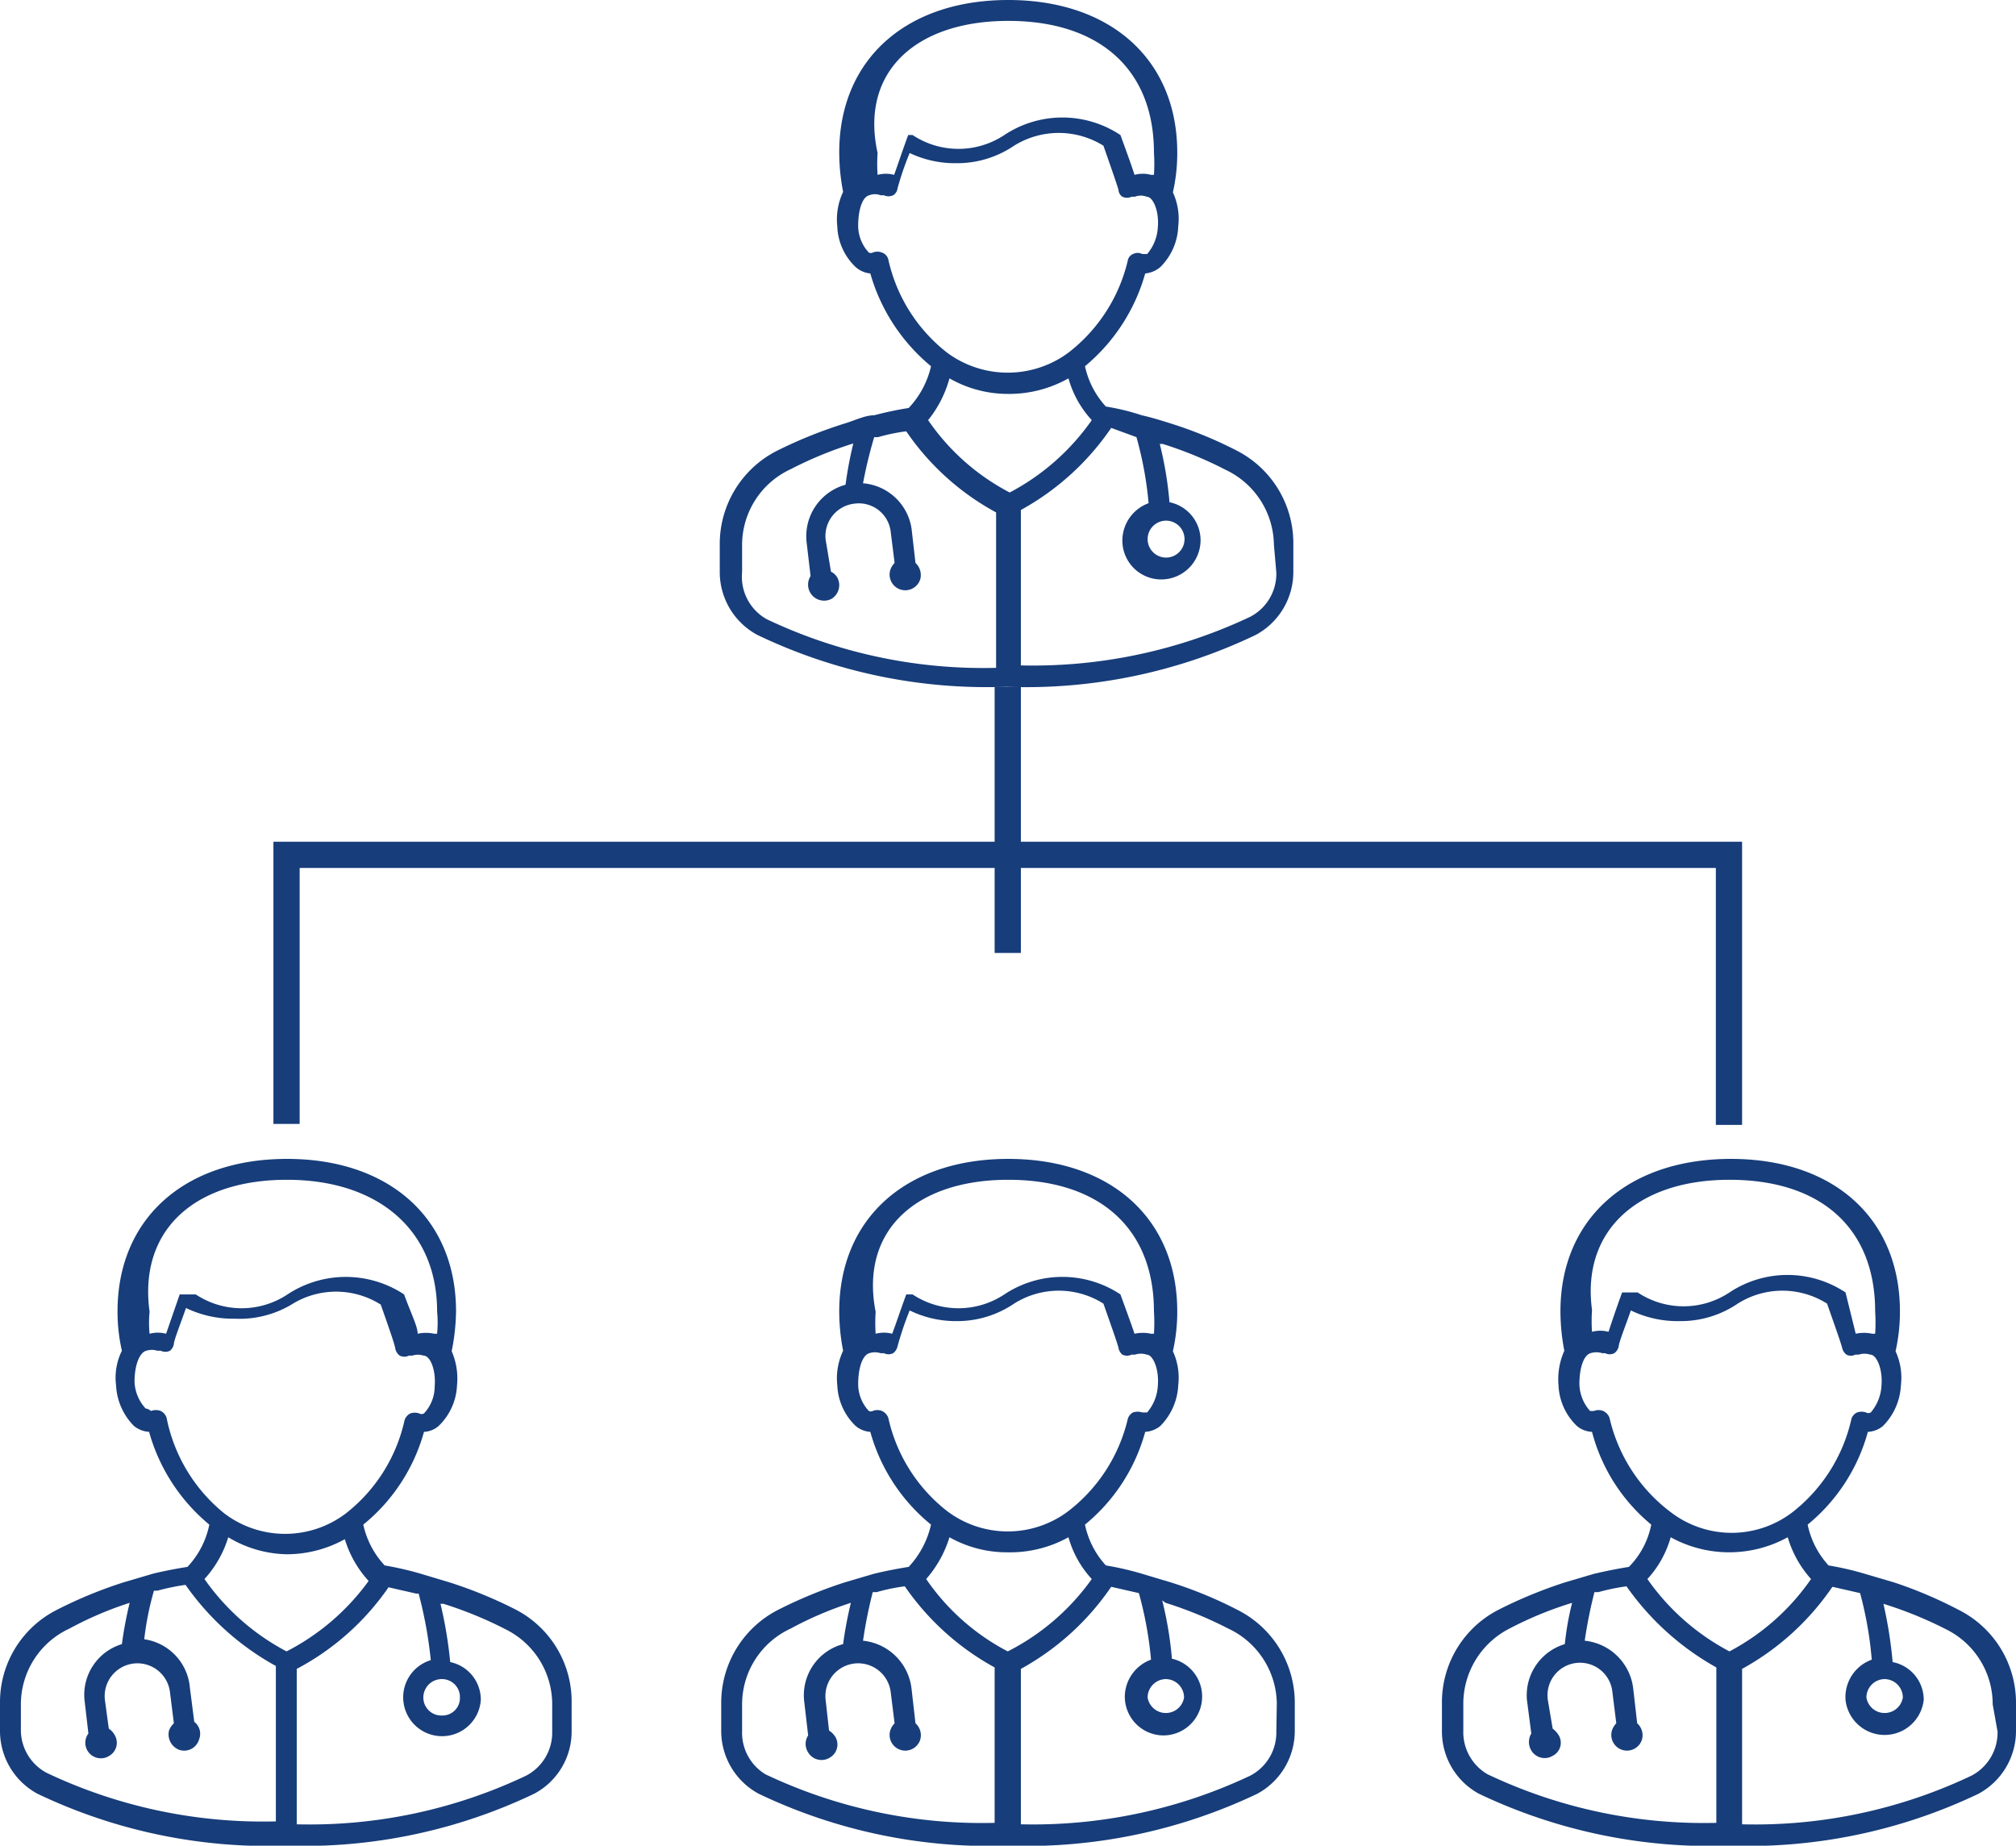
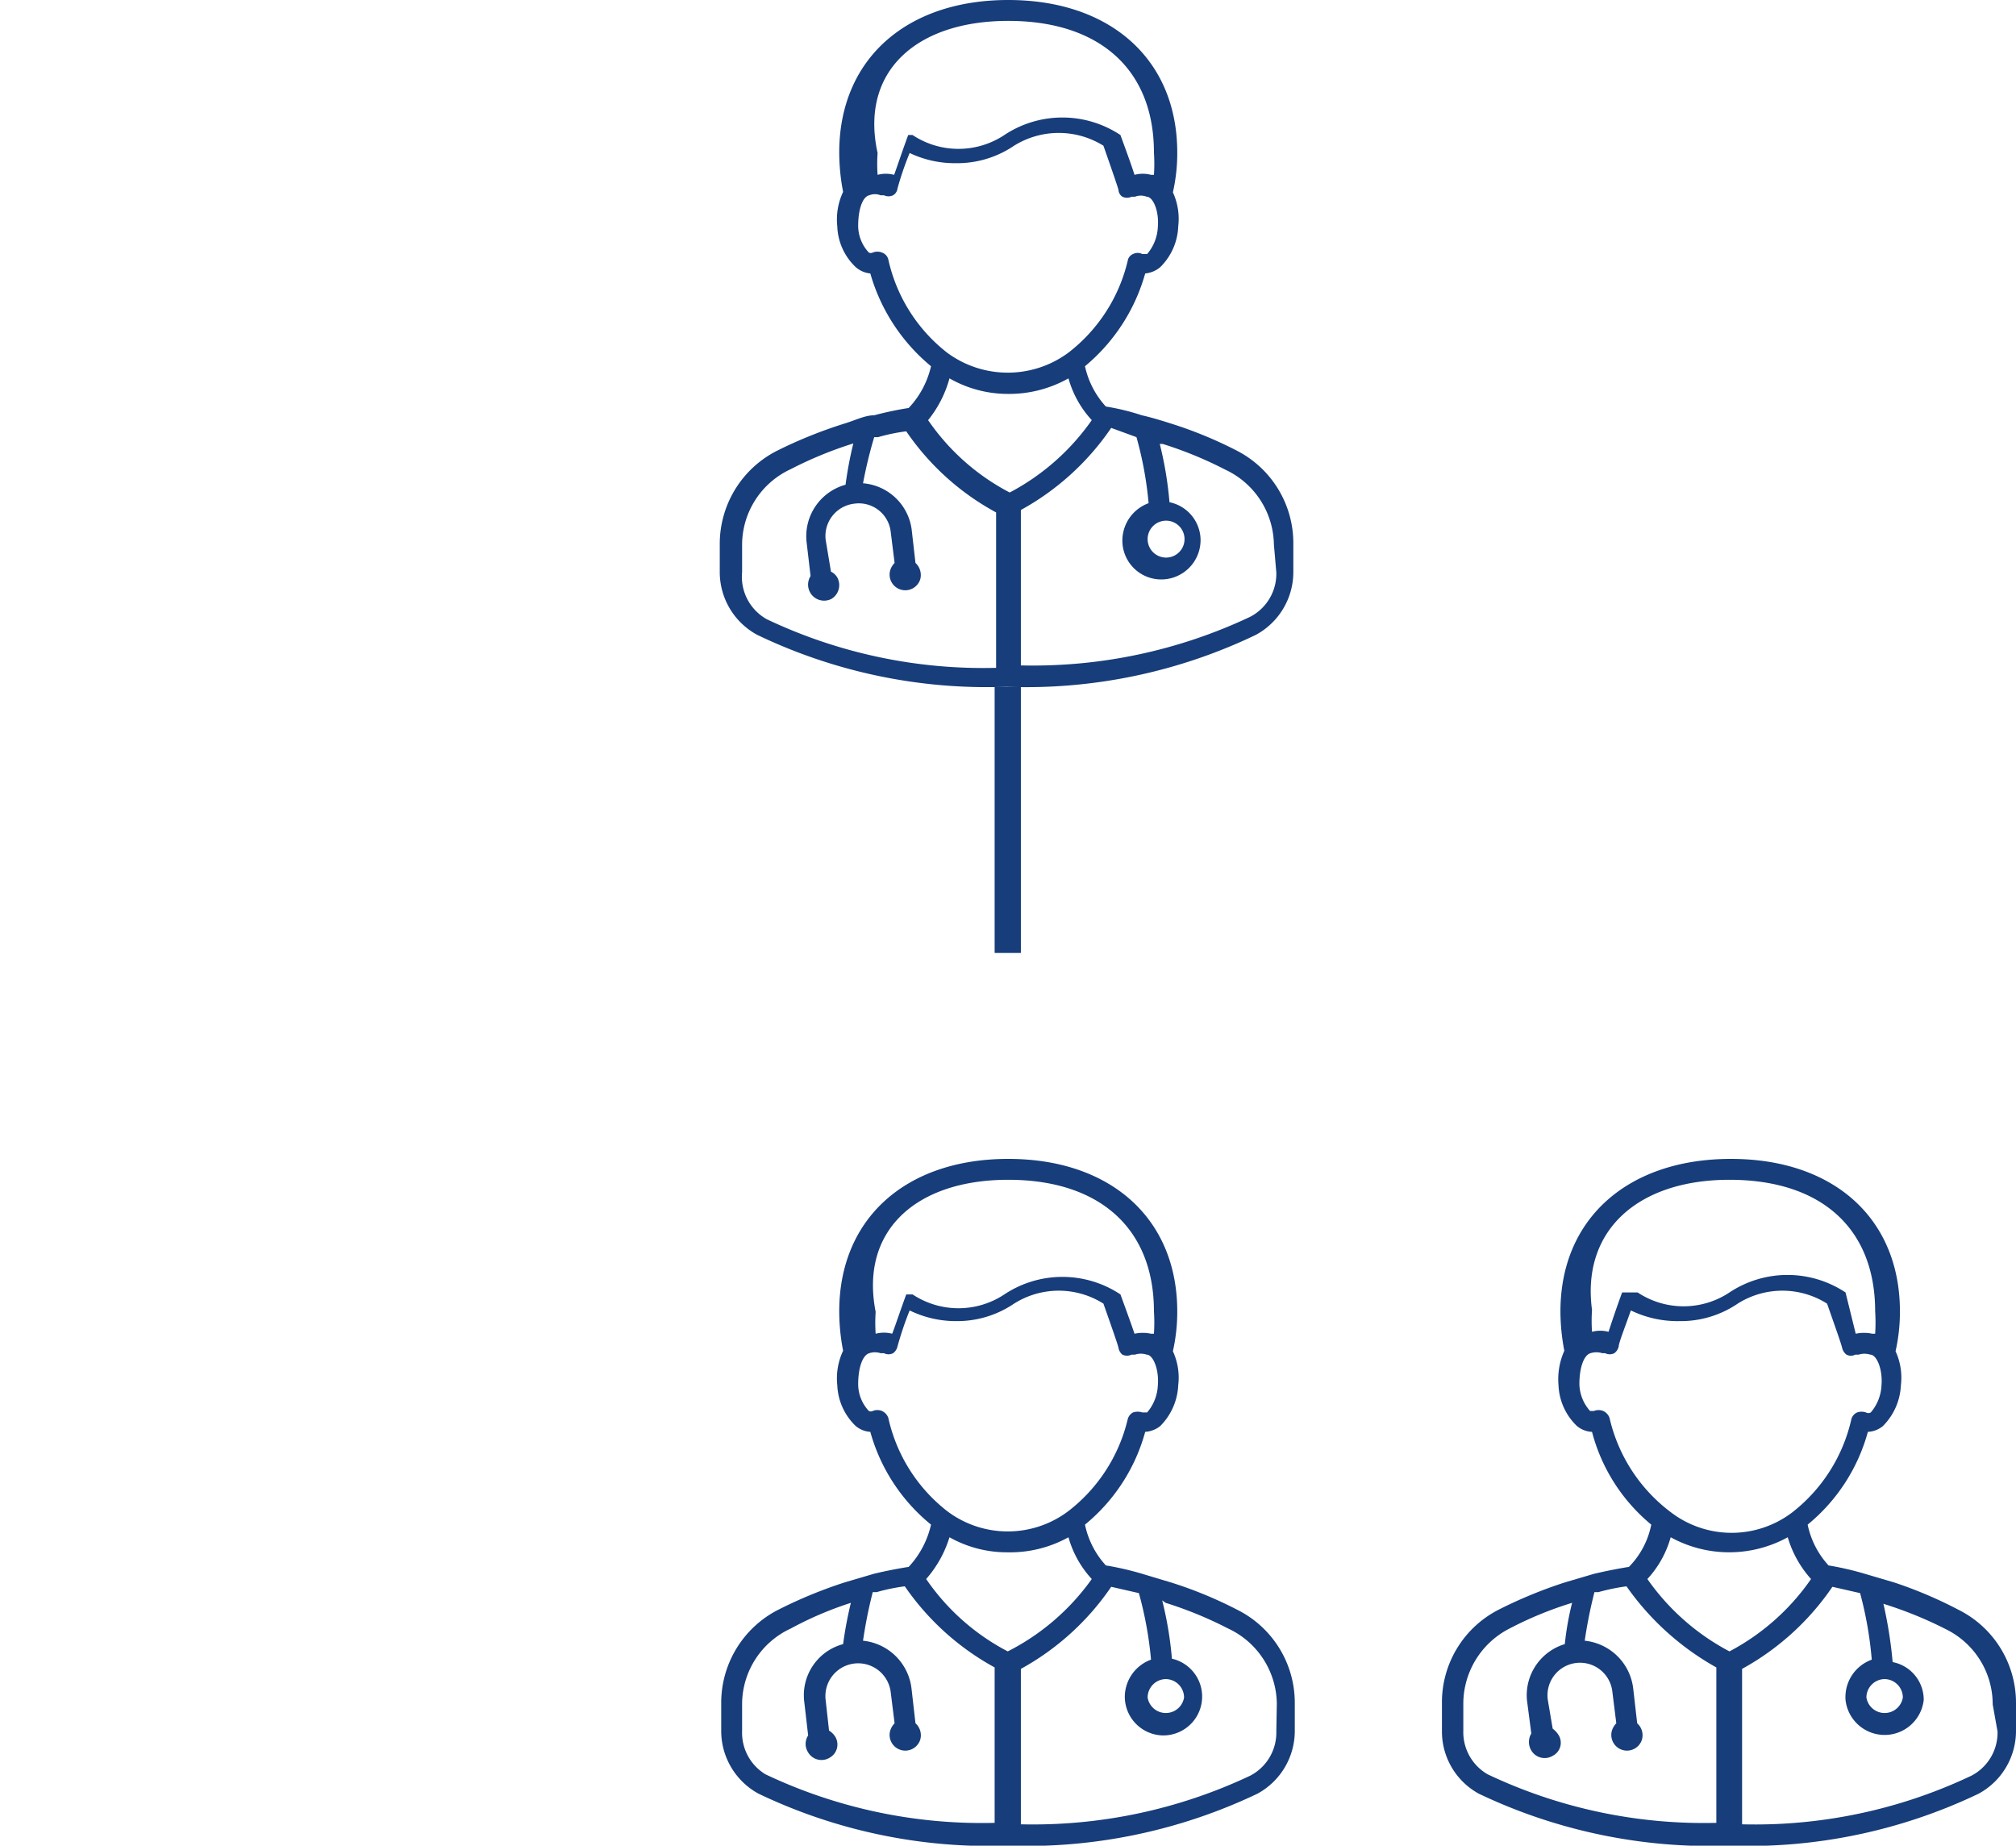
<svg xmlns="http://www.w3.org/2000/svg" id="layer_1" data-name="layer 1" viewBox="0 0 41.51 38">
  <defs>
    <style>.cls-1{fill:#173d7a;}</style>
  </defs>
  <path class="cls-1" d="M25.47,9.28a8.56,8.56,0,0,0-1.36-.56c-.22-.07-.42-.13-.6-.17a4.7,4.7,0,0,0-.74-.18,1.79,1.79,0,0,1-.43-.83,3.82,3.82,0,0,0,1.24-1.91.56.56,0,0,0,.31-.13,1.24,1.24,0,0,0,.37-.84,1.3,1.3,0,0,0-.11-.7,3.62,3.62,0,0,0,.09-.82C24.24,1.23,22.87,0,20.76,0s-3.48,1.23-3.48,3.14a4.28,4.28,0,0,0,.08.81,1.33,1.33,0,0,0-.12.71,1.21,1.21,0,0,0,.38.84.53.53,0,0,0,.3.13,3.84,3.84,0,0,0,1.25,1.91,1.85,1.85,0,0,1-.46.86,6.87,6.87,0,0,0-.71.15c-.19,0-.38.1-.61.17A9.41,9.41,0,0,0,16,9.28a2.15,2.15,0,0,0-1.18,1.92v.58a1.47,1.47,0,0,0,.77,1.29,10.92,10.92,0,0,0,5.13,1.07,10.93,10.93,0,0,0,5.14-1.07,1.47,1.47,0,0,0,.77-1.29V11.2A2.14,2.14,0,0,0,25.47,9.28ZM20.76.43c1.88,0,3,1,3,2.71a3.44,3.44,0,0,1,0,.46l-.06,0a.65.65,0,0,0-.34,0c-.05-.16-.14-.41-.29-.82h0s0,0,0,0l0,0s0,0,0,0a2.16,2.16,0,0,0-2.39,0,1.71,1.71,0,0,1-1.89,0h0l0,0h-.09l0,0h0l0,0s0,0,0,0h0l0,0a0,0,0,0,1,0,0c-.15.41-.23.66-.29.82a.65.65,0,0,0-.34,0,.05.05,0,0,1,0,0,3.14,3.14,0,0,1,0-.45C17.7,1.47,18.87.43,20.76.43ZM18.29,5.34a.2.2,0,0,0-.13-.14.25.25,0,0,0-.19,0,.09.09,0,0,1-.08,0,.81.81,0,0,1-.22-.55c0-.34.09-.6.23-.63a.31.31,0,0,1,.23,0l.07,0a.22.22,0,0,0,.19,0,.19.19,0,0,0,.09-.14,6.26,6.26,0,0,1,.25-.73,2.17,2.17,0,0,0,.95.21A2.09,2.09,0,0,0,20.88,3a1.74,1.74,0,0,1,1.84,0c.14.4.29.83.31.91a.18.18,0,0,0,.08.14.22.22,0,0,0,.19,0l.07,0a.33.33,0,0,1,.24,0c.13,0,.26.29.23.63a.92.92,0,0,1-.22.55s-.06,0-.1,0a.21.21,0,0,0-.19,0,.18.18,0,0,0-.11.14A3.37,3.37,0,0,1,22,7.26a2.1,2.1,0,0,1-2.5,0A3.35,3.35,0,0,1,18.29,5.34Zm1.26,2.45a2.42,2.42,0,0,0,1.2.32A2.49,2.49,0,0,0,22,7.79a2.1,2.1,0,0,0,.48.86,4.78,4.78,0,0,1-1.69,1.49,4.63,4.63,0,0,1-1.68-1.49A2.35,2.35,0,0,0,19.55,7.79Zm-4.27,4V11.2a1.72,1.72,0,0,1,1-1.54,8.06,8.06,0,0,1,1.29-.53h0a8,8,0,0,0-.16.85,1.1,1.1,0,0,0-.8,1.2l.08.68a.33.33,0,0,0,.43.47.33.33,0,0,0,.12-.44.3.3,0,0,0-.13-.12L17,11.11a.67.67,0,0,1,.59-.74.66.66,0,0,1,.75.58l.08.64a.38.38,0,0,0-.09.15.32.32,0,1,0,.62.18.34.34,0,0,0-.1-.33l-.08-.7a1.1,1.1,0,0,0-1-.94A9.23,9.23,0,0,1,18,9l.08,0a3.86,3.86,0,0,1,.58-.12,5.28,5.28,0,0,0,1.85,1.67v3.2a10.39,10.39,0,0,1-4.72-1A1,1,0,0,1,15.28,11.78Zm11,0a1,1,0,0,1-.54.91,10.47,10.47,0,0,1-4.72,1v-3.2a5.39,5.39,0,0,0,1.86-1.69L23.4,9l0,0a7.43,7.43,0,0,1,.25,1.36.82.82,0,0,0-.54.76.8.8,0,0,0,.8.81.81.81,0,0,0,.81-.81.8.8,0,0,0-.64-.78,7.51,7.51,0,0,0-.2-1.2l.06,0a8.06,8.06,0,0,1,1.29.53,1.73,1.73,0,0,1,1,1.54ZM24,10.72a.38.38,0,1,1-.37.37A.38.38,0,0,1,24,10.72Z" />
  <path class="cls-1" d="M40.32,33.14A8.83,8.83,0,0,0,39,32.58l-.61-.18a6.11,6.11,0,0,0-.74-.17,1.78,1.78,0,0,1-.43-.84,3.74,3.74,0,0,0,1.24-1.91.52.52,0,0,0,.31-.12,1.27,1.27,0,0,0,.37-.84,1.3,1.3,0,0,0-.11-.7,3.68,3.68,0,0,0,.09-.82c0-1.91-1.36-3.14-3.48-3.14S32.13,25.09,32.13,27a4.28,4.28,0,0,0,.08.81,1.44,1.44,0,0,0-.12.71,1.23,1.23,0,0,0,.38.84.52.52,0,0,0,.31.12A3.68,3.68,0,0,0,34,31.39a1.71,1.71,0,0,1-.46.87c-.43.07-.7.14-.71.14l-.61.18a9.41,9.41,0,0,0-1.36.56,2.14,2.14,0,0,0-1.17,1.92v.58a1.46,1.46,0,0,0,.76,1.29A11.06,11.06,0,0,0,35.61,38a11,11,0,0,0,5.13-1.07,1.47,1.47,0,0,0,.77-1.29v-.58A2.14,2.14,0,0,0,40.32,33.14Zm-4.71-8.85c1.89,0,3,1,3,2.71a3.44,3.44,0,0,1,0,.46l-.06,0a.79.79,0,0,0-.34,0L38,26.61h0l0,0s0,0,0,0l0,0a2.16,2.16,0,0,0-2.39,0,1.71,1.71,0,0,1-1.89,0h0l0,0H33.4l0,0,0,0,0,0h0v0l0,0c-.15.41-.23.66-.28.81a.66.66,0,0,0-.34,0l0,0a3.29,3.29,0,0,1,0-.45C32.56,25.33,33.73,24.29,35.61,24.29Zm-2.47,4.9a.25.25,0,0,0-.13-.14.25.25,0,0,0-.19,0s-.06,0-.08,0a.86.86,0,0,1-.22-.55c0-.34.09-.6.23-.64a.4.4,0,0,1,.24,0l.06,0a.21.21,0,0,0,.19,0,.24.24,0,0,0,.09-.14c0-.07.13-.4.25-.74a2.21,2.21,0,0,0,1,.22,2.09,2.09,0,0,0,1.2-.36,1.72,1.72,0,0,1,1.84,0c.14.4.29.82.31.91a.24.24,0,0,0,.09.14.19.19,0,0,0,.18,0l.07,0a.4.4,0,0,1,.24,0c.13,0,.26.3.23.64a.92.92,0,0,1-.22.55.1.1,0,0,1-.1,0,.28.28,0,0,0-.18,0,.21.21,0,0,0-.12.14,3.37,3.37,0,0,1-1.22,1.92,2.06,2.06,0,0,1-2.49,0A3.37,3.37,0,0,1,33.14,29.19Zm1.26,2.46a2.5,2.5,0,0,0,2.41,0,2.22,2.22,0,0,0,.48.86A4.72,4.72,0,0,1,35.61,34a4.78,4.78,0,0,1-1.69-1.49A2.1,2.1,0,0,0,34.4,31.65Zm-4.27,4v-.58a1.74,1.74,0,0,1,.95-1.54A7.56,7.56,0,0,1,32.37,33h0a6,6,0,0,0-.15.85A1.1,1.1,0,0,0,31.44,35l.09.69a.34.34,0,0,0,0,.35.32.32,0,0,0,.44.11.3.3,0,0,0,.12-.43.5.5,0,0,0-.12-.13L31.87,35a.67.67,0,1,1,1.33-.16l.08.64a.38.38,0,0,0-.09.15.32.32,0,1,0,.62.18.33.33,0,0,0-.1-.33l-.08-.7a1.12,1.12,0,0,0-1-1,9.59,9.59,0,0,1,.2-1l.08,0a4.27,4.27,0,0,1,.58-.12,5.57,5.57,0,0,0,1.85,1.67v3.2a10.37,10.37,0,0,1-4.71-1A1,1,0,0,1,30.13,35.64Zm11,0a1,1,0,0,1-.54.91,10.39,10.39,0,0,1-4.72,1v-3.2a5.39,5.39,0,0,0,1.86-1.69l.57.13h0a7.69,7.69,0,0,1,.24,1.37A.82.82,0,0,0,38,35a.81.81,0,0,0,1.61,0,.79.79,0,0,0-.64-.78,8.85,8.85,0,0,0-.19-1.2l0,0a8.19,8.19,0,0,1,1.3.53,1.72,1.72,0,0,1,.95,1.54ZM38.8,34.57a.38.38,0,0,1,.38.38.38.38,0,0,1-.75,0A.38.38,0,0,1,38.8,34.57Z" />
  <path class="cls-1" d="M25.47,33.14a8.56,8.56,0,0,0-1.36-.56l-.6-.18a6.11,6.11,0,0,0-.74-.17,1.78,1.78,0,0,1-.43-.84,3.74,3.74,0,0,0,1.24-1.91.55.55,0,0,0,.31-.12,1.27,1.27,0,0,0,.37-.84,1.3,1.3,0,0,0-.11-.7,3.68,3.68,0,0,0,.09-.82c0-1.91-1.37-3.14-3.48-3.14S17.28,25.09,17.28,27a4.28,4.28,0,0,0,.08.81,1.33,1.33,0,0,0-.12.71,1.23,1.23,0,0,0,.38.84.52.52,0,0,0,.3.12,3.75,3.75,0,0,0,1.25,1.91,1.88,1.88,0,0,1-.46.87c-.44.07-.7.14-.71.14l-.61.18a9.41,9.41,0,0,0-1.36.56,2.15,2.15,0,0,0-1.18,1.92v.58a1.47,1.47,0,0,0,.77,1.29A11,11,0,0,0,20.75,38a11.06,11.06,0,0,0,5.14-1.07,1.47,1.47,0,0,0,.77-1.29v-.58A2.14,2.14,0,0,0,25.47,33.14Zm-4.71-8.85c1.88,0,3,1,3,2.71a3.44,3.44,0,0,1,0,.46l-.06,0a.79.79,0,0,0-.34,0c-.05-.15-.14-.4-.29-.81h0a.05.05,0,0,0,0,0l0,0s0,0,0,0a2.16,2.16,0,0,0-2.39,0,1.71,1.71,0,0,1-1.89,0h0l0,0h-.13l0,0,0,0,0,0h0l0,0s0,0,0,0c-.15.41-.23.66-.29.81a.66.66,0,0,0-.34,0l0,0a3.27,3.27,0,0,1,0-.45C17.7,25.33,18.87,24.29,20.76,24.29Zm-2.47,4.9a.25.25,0,0,0-.13-.14.25.25,0,0,0-.19,0,.09.09,0,0,1-.08,0,.81.81,0,0,1-.22-.55c0-.34.09-.6.23-.64a.37.37,0,0,1,.23,0l.07,0a.21.21,0,0,0,.19,0,.24.24,0,0,0,.09-.14,6.87,6.87,0,0,1,.25-.74,2.17,2.17,0,0,0,.95.22,2.09,2.09,0,0,0,1.2-.36,1.72,1.72,0,0,1,1.84,0c.14.4.29.82.31.91a.23.23,0,0,0,.08.14.22.22,0,0,0,.19,0l.07,0a.38.38,0,0,1,.24,0c.13,0,.26.3.23.64a.92.92,0,0,1-.22.55s-.06,0-.1,0a.31.31,0,0,0-.19,0,.22.22,0,0,0-.11.14A3.37,3.37,0,0,1,22,31.11a2.07,2.07,0,0,1-2.5,0A3.35,3.35,0,0,1,18.29,29.19Zm1.26,2.46a2.41,2.41,0,0,0,1.2.31A2.48,2.48,0,0,0,22,31.65a2.1,2.1,0,0,0,.48.86A4.78,4.78,0,0,1,20.75,34a4.63,4.63,0,0,1-1.68-1.49A2.35,2.35,0,0,0,19.55,31.65Zm-4.27,4v-.58a1.72,1.72,0,0,1,1-1.54A7.24,7.24,0,0,1,17.52,33h0a8,8,0,0,0-.16.85,1.09,1.09,0,0,0-.8,1.19l.08.69a.32.32,0,0,0,0,.35.32.32,0,0,0,.44.11.31.31,0,0,0,.12-.43.4.4,0,0,0-.13-.13L17,35a.67.67,0,1,1,1.34-.16l.08.64a.38.38,0,0,0-.09.15.32.32,0,1,0,.62.18.33.33,0,0,0-.1-.33l-.08-.7a1.12,1.12,0,0,0-1-1,9.59,9.59,0,0,1,.2-1l.08,0a3.86,3.86,0,0,1,.58-.12,5.38,5.38,0,0,0,1.85,1.67v3.2a10.39,10.39,0,0,1-4.72-1A1,1,0,0,1,15.28,35.64Zm11,0a1,1,0,0,1-.54.91,10.47,10.47,0,0,1-4.72,1v-3.2a5.39,5.39,0,0,0,1.86-1.69l.57.13h0a7.7,7.7,0,0,1,.25,1.37.82.82,0,0,0-.54.76.8.8,0,0,0,.8.8.8.8,0,0,0,.17-1.58,7.51,7.51,0,0,0-.2-1.2L24,33a8.06,8.06,0,0,1,1.29.53,1.73,1.73,0,0,1,1,1.54ZM24,34.57a.38.38,0,0,1,.38.38.38.38,0,0,1-.75,0A.38.38,0,0,1,24,34.57Z" />
-   <path class="cls-1" d="M10.62,33.14a9,9,0,0,0-1.36-.56l-.6-.18a6.58,6.58,0,0,0-.74-.17,1.8,1.8,0,0,1-.44-.84,3.75,3.75,0,0,0,1.25-1.91.49.49,0,0,0,.3-.12,1.23,1.23,0,0,0,.38-.84,1.4,1.4,0,0,0-.11-.7A4.38,4.38,0,0,0,9.39,27c0-1.91-1.37-3.14-3.48-3.14S2.42,25.09,2.42,27a3.59,3.59,0,0,0,.09.81,1.24,1.24,0,0,0-.12.71,1.27,1.27,0,0,0,.37.84.55.55,0,0,0,.31.12,3.8,3.8,0,0,0,1.24,1.91,1.78,1.78,0,0,1-.45.87c-.44.07-.71.14-.71.14l-.61.18a9,9,0,0,0-1.36.56A2.13,2.13,0,0,0,0,35.06v.58a1.47,1.47,0,0,0,.77,1.29A11,11,0,0,0,5.9,38,11,11,0,0,0,11,36.93a1.45,1.45,0,0,0,.77-1.29v-.58A2.13,2.13,0,0,0,10.62,33.14ZM5.91,24.29C7.79,24.29,9,25.33,9,27a2.32,2.32,0,0,1,0,.46l-.06,0a.79.79,0,0,0-.34,0c0-.15-.13-.4-.28-.81h0l0,0,0,0v0a2.18,2.18,0,0,0-2.4,0,1.71,1.71,0,0,1-1.89,0h0l0,0H3.7l0,0,0,0,0,0h0s0,0,0,0l0,0-.28.81a.66.66,0,0,0-.34,0l0,0a2.22,2.22,0,0,1,0-.45C2.85,25.33,4,24.29,5.91,24.29Zm-2.48,4.9a.24.24,0,0,0-.12-.14.28.28,0,0,0-.2,0S3.05,29,3,29a.86.86,0,0,1-.23-.55c0-.34.1-.6.24-.64a.38.38,0,0,1,.23,0l.07,0a.22.22,0,0,0,.19,0,.23.23,0,0,0,.08-.14c0-.07.13-.4.25-.74a2.22,2.22,0,0,0,1,.22A2.09,2.09,0,0,0,6,26.86a1.72,1.72,0,0,1,1.84,0c.14.4.29.82.3.91a.24.24,0,0,0,.09.14.21.21,0,0,0,.19,0l.07,0a.37.37,0,0,1,.23,0c.14,0,.26.3.23.64a.81.81,0,0,1-.22.55.1.1,0,0,1-.1,0,.28.28,0,0,0-.18,0,.24.24,0,0,0-.12.14,3.35,3.35,0,0,1-1.21,1.92,2.07,2.07,0,0,1-2.5,0A3.37,3.37,0,0,1,3.43,29.19ZM4.7,31.65A2.41,2.41,0,0,0,5.9,32a2.47,2.47,0,0,0,1.2-.31,2.24,2.24,0,0,0,.49.86A4.78,4.78,0,0,1,5.9,34a4.78,4.78,0,0,1-1.69-1.49A2.24,2.24,0,0,0,4.7,31.65Zm-4.27,4v-.58a1.72,1.72,0,0,1,1-1.54A7.24,7.24,0,0,1,2.67,33h0a8,8,0,0,0-.16.85A1.09,1.09,0,0,0,1.74,35l.08.69a.32.32,0,0,0,.43.46.31.31,0,0,0,.11-.43.37.37,0,0,0-.12-.13L2.16,35a.67.67,0,0,1,1.34-.16l.08.64a.4.4,0,0,0-.1.15.34.34,0,0,0,.22.4.32.32,0,0,0,.4-.22A.31.31,0,0,0,4,35.45l-.09-.7a1.1,1.1,0,0,0-.94-1,6.05,6.05,0,0,1,.2-1l.07,0a4.77,4.77,0,0,1,.58-.12,5.5,5.5,0,0,0,1.86,1.67v3.2a10.39,10.39,0,0,1-4.72-1A1,1,0,0,1,.43,35.64Zm10.94,0a1,1,0,0,1-.54.91,10.39,10.39,0,0,1-4.72,1v-3.2A5.3,5.3,0,0,0,8,32.68l.57.13h.05a8.72,8.72,0,0,1,.25,1.37A.8.8,0,1,0,9.9,35a.79.79,0,0,0-.63-.78,8.83,8.83,0,0,0-.2-1.2l.06,0a8.06,8.06,0,0,1,1.29.53,1.72,1.72,0,0,1,.95,1.54ZM9.1,34.57a.37.37,0,0,1,.37.38.36.36,0,0,1-.37.37A.37.37,0,0,1,8.72,35,.38.38,0,0,1,9.1,34.57Z" />
  <rect class="cls-1" x="20.48" y="14.14" width="0.54" height="5.48" />
-   <polygon class="cls-1" points="35.87 23.16 35.33 23.16 35.33 17.87 6.17 17.87 6.17 23.14 5.63 23.14 5.63 17.33 35.87 17.33 35.87 23.16" />
</svg>